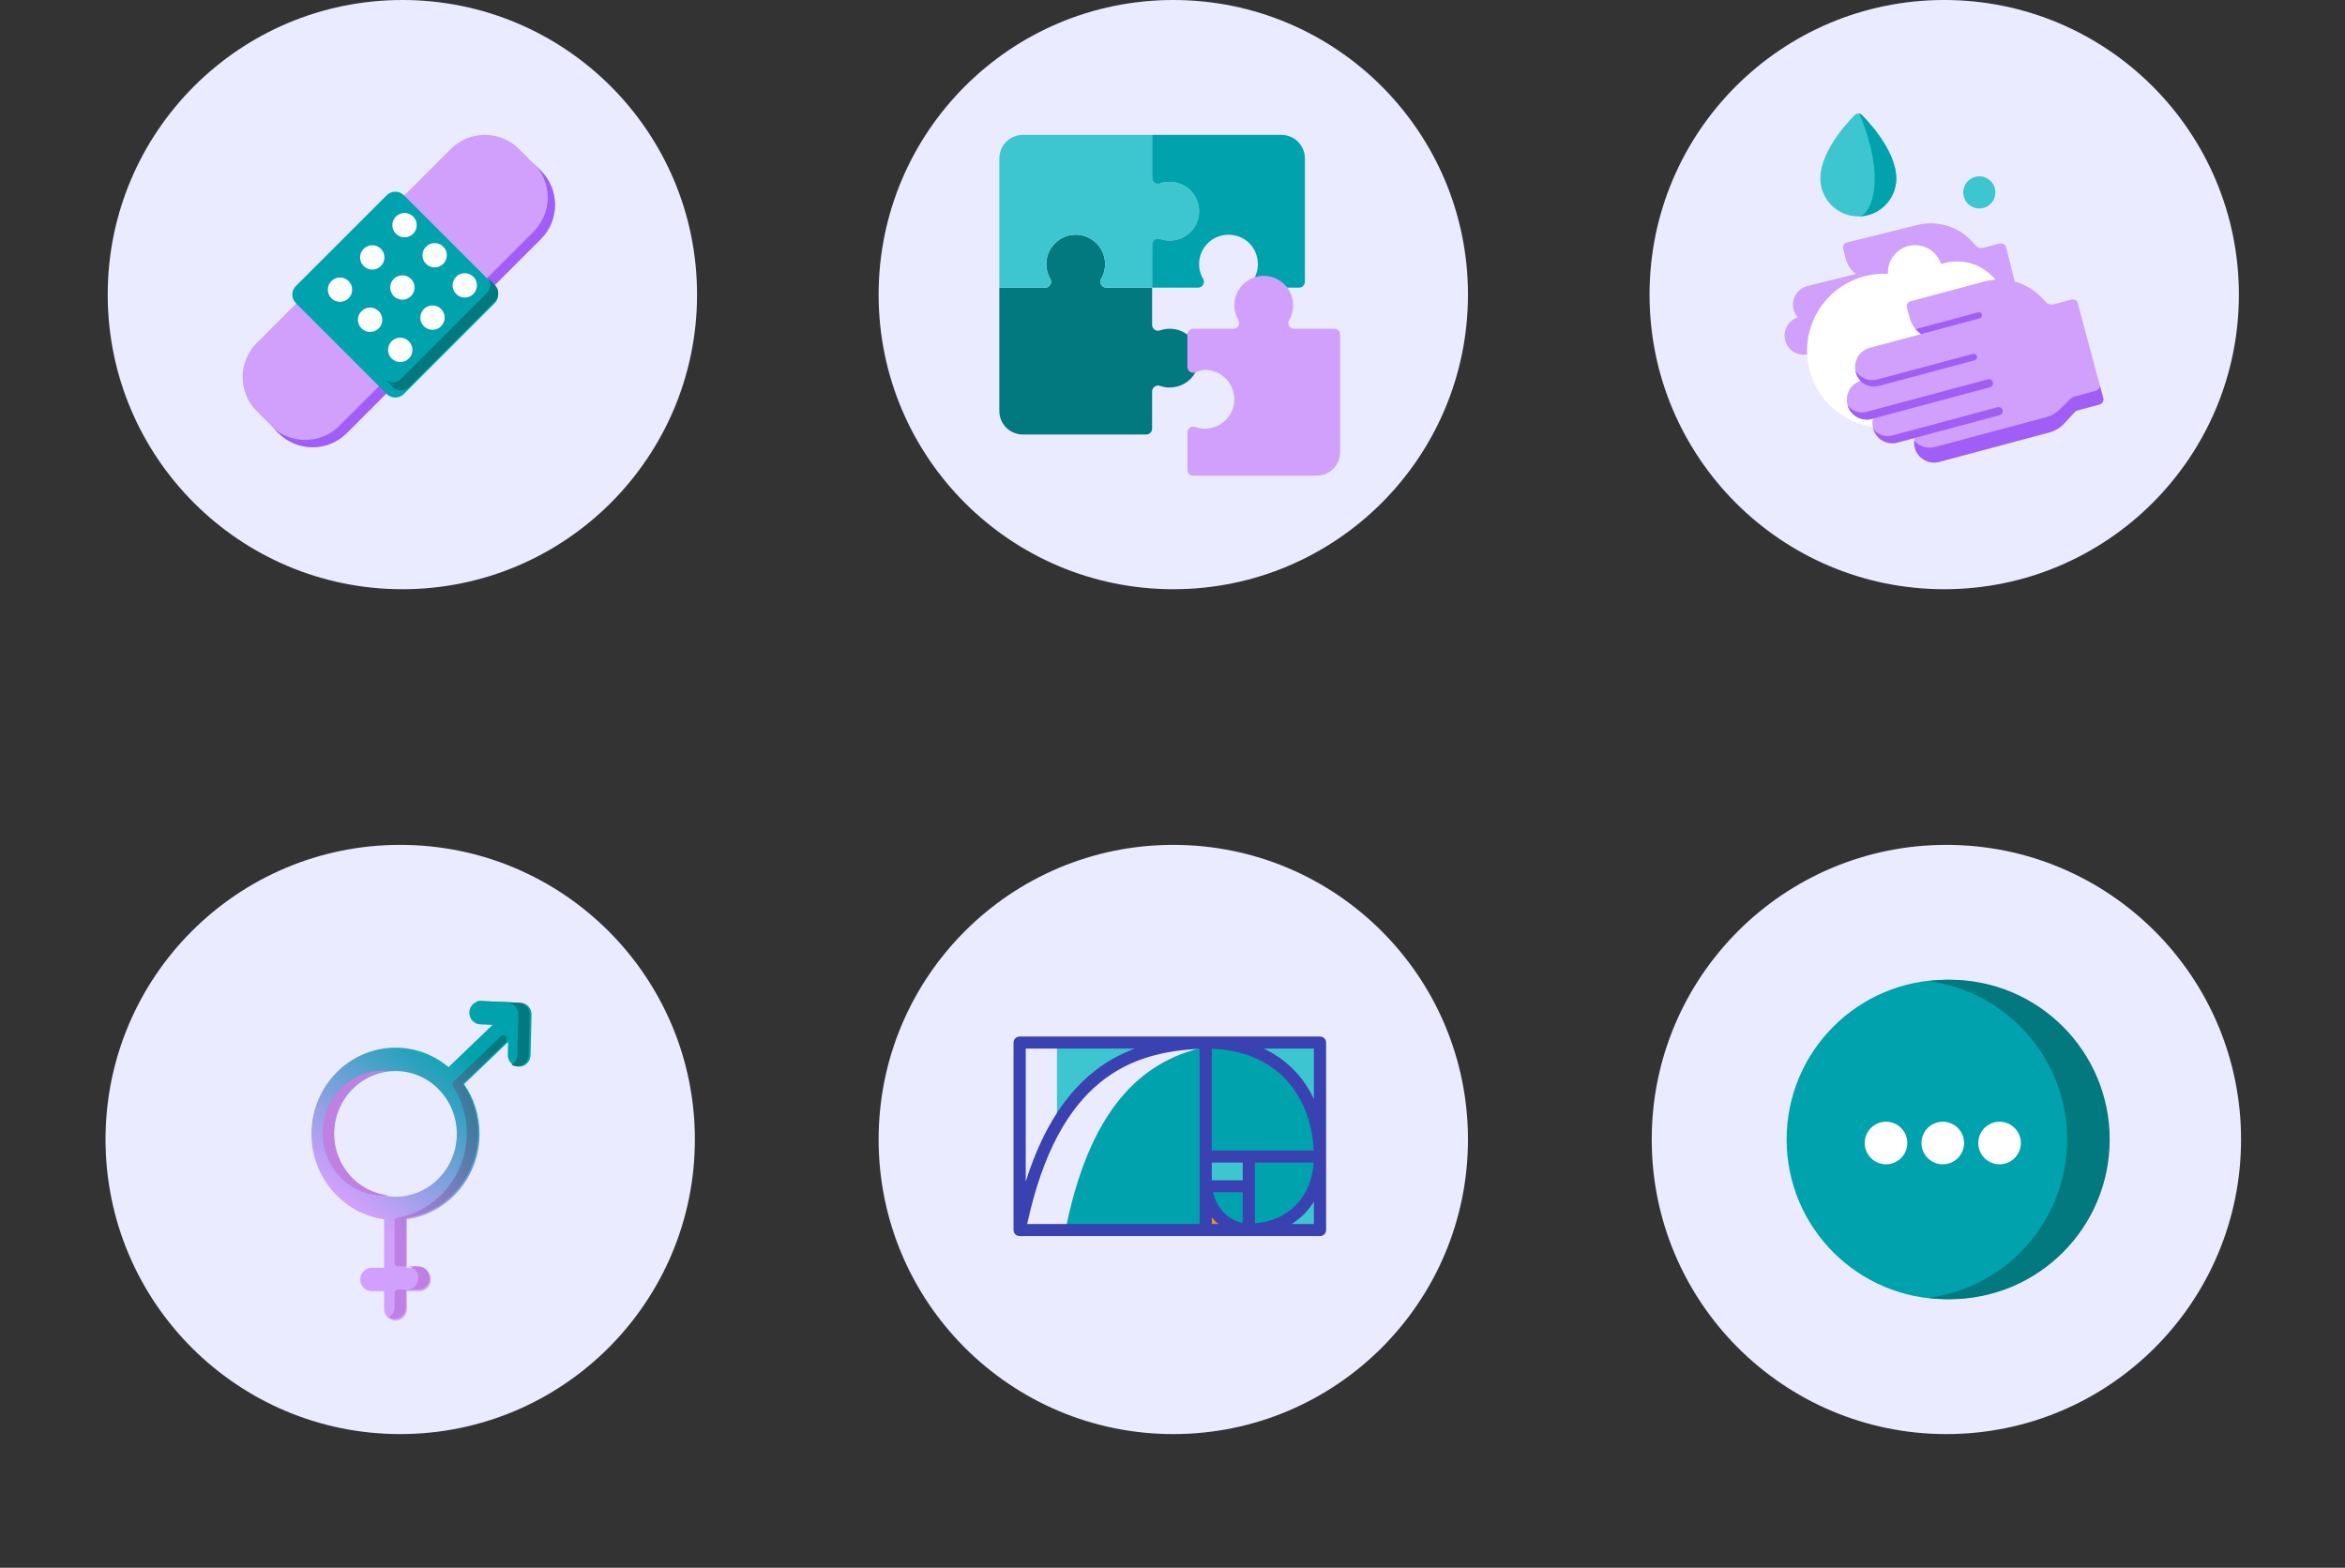
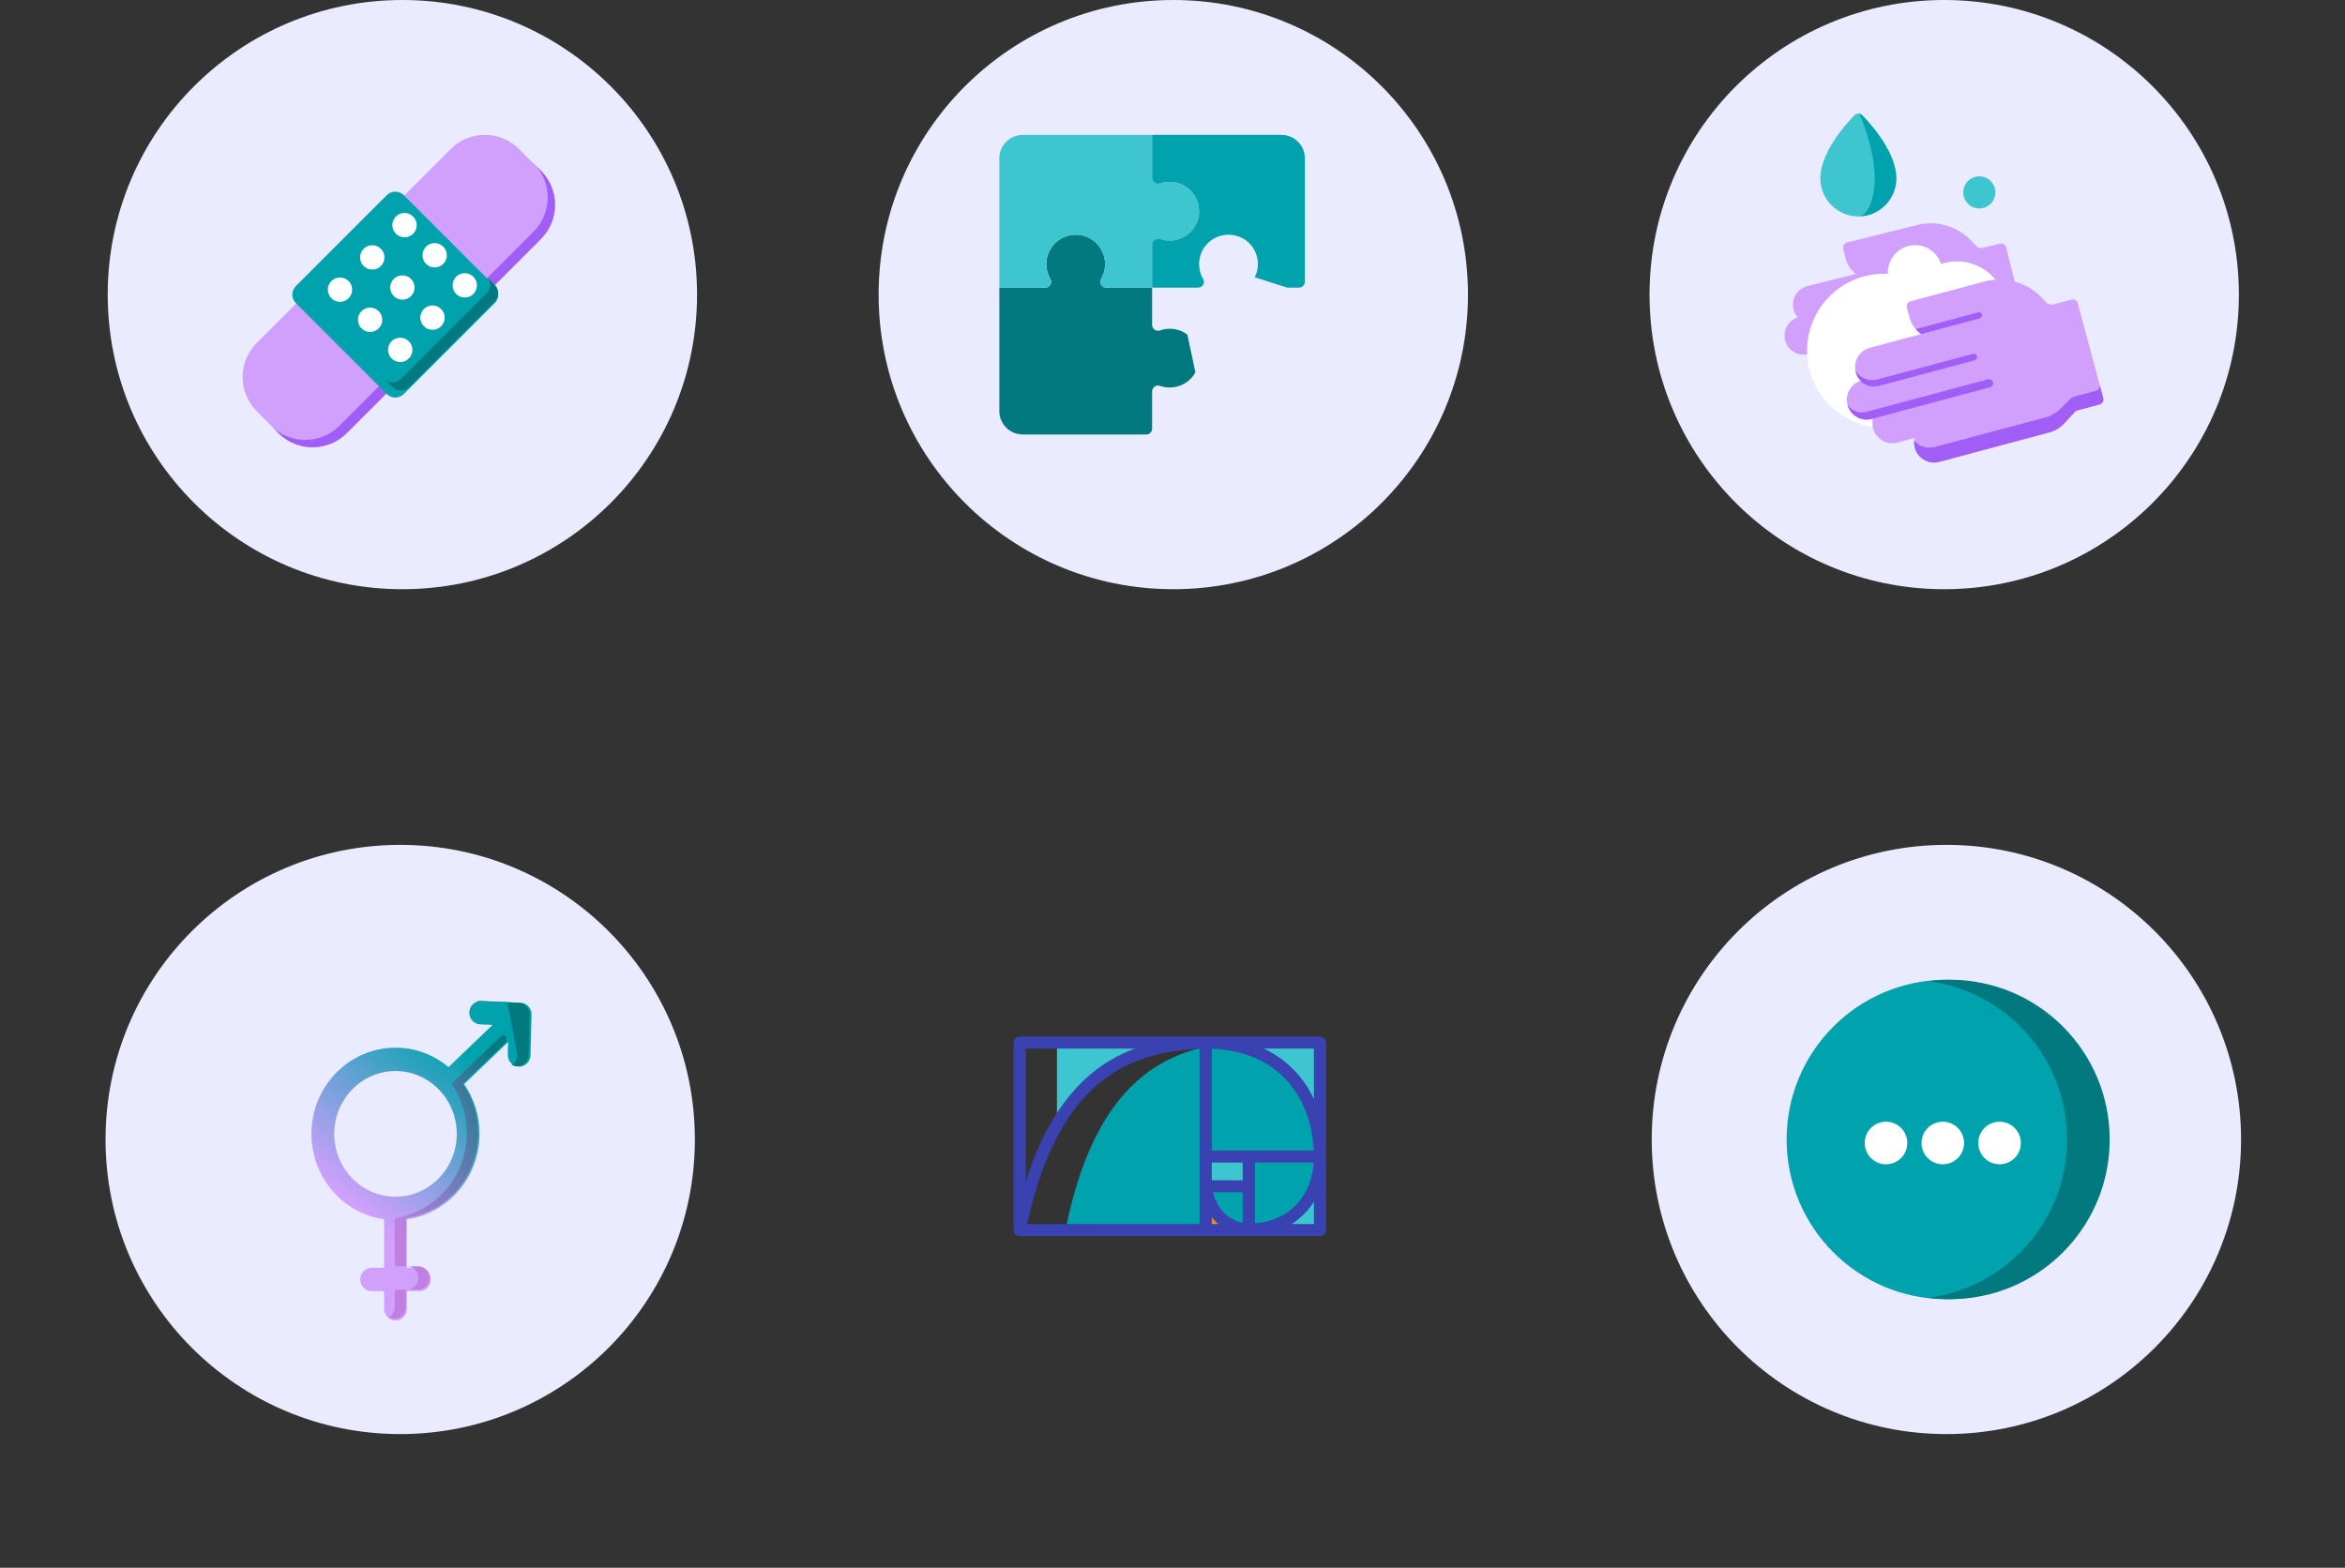
<svg xmlns="http://www.w3.org/2000/svg" width="329" height="220" viewBox="0 0 329 220" fill="none">
  <rect x="0" y="0" width="329" height="220" fill="#333333" stroke="none" />
  <path d="M56.454 82.684C79.286 82.684 97.796 64.175 97.796 41.342C97.796 18.509 79.286 0 56.454 0C33.621 0 15.112 18.509 15.112 41.342C15.112 64.175 33.621 82.684 56.454 82.684Z" fill="#EBEBFF" />
  <path d="M75.886 33.564L48.675 60.775C46.028 63.422 41.736 63.422 39.088 60.775L36.025 57.711C33.377 55.064 33.377 50.772 36.025 48.125L60.313 23.836L63.236 20.913C65.883 18.266 70.176 18.266 72.823 20.913L75.886 23.977C78.534 26.624 78.534 30.916 75.886 33.564Z" fill="#D0A0FC" />
  <path d="M75.885 33.536L48.648 60.773C45.998 63.423 41.702 63.423 39.052 60.773L38.024 59.745C40.674 62.395 44.97 62.395 47.62 59.745L74.856 32.508C77.506 29.858 77.506 25.562 74.856 22.913L75.885 23.941C78.534 26.591 78.534 30.887 75.885 33.536Z" fill="#A15EF7" />
  <path d="M69.404 42.544L56.661 55.289C55.996 55.953 54.919 55.953 54.254 55.289L41.511 42.544C40.847 41.88 40.847 40.804 41.511 40.14L54.254 27.396C54.919 26.731 55.996 26.731 56.661 27.396L69.404 40.14C70.068 40.804 70.068 41.88 69.404 42.544Z" fill="#00A3AD" />
  <path d="M69.431 42.264L57.377 54.319C56.749 54.948 55.729 54.948 55.101 54.319L53.963 53.182C54.592 53.81 55.611 53.81 56.24 53.182L68.294 41.126C68.922 40.498 68.922 39.48 68.294 38.852L69.431 39.989C70.059 40.617 70.059 41.635 69.431 42.264Z" fill="#02787F" />
  <path fill-rule="evenodd" clip-rule="evenodd" d="M55.548 30.386C54.882 31.053 54.882 32.134 55.548 32.801C56.215 33.467 57.296 33.467 57.963 32.801C58.63 32.134 58.63 31.053 57.963 30.386C57.296 29.719 56.215 29.719 55.548 30.386ZM48.908 39.441C49.575 40.107 49.575 41.188 48.908 41.855C48.242 42.522 47.16 42.522 46.494 41.855C45.827 41.188 45.827 40.107 46.494 39.441C47.16 38.774 48.242 38.774 48.908 39.441ZM51.021 37.328C50.354 36.661 50.354 35.58 51.021 34.913C51.688 34.246 52.769 34.246 53.435 34.913C54.102 35.58 54.102 36.661 53.435 37.328C52.769 37.995 51.688 37.995 51.021 37.328ZM54.945 47.892C54.278 48.558 54.278 49.639 54.945 50.306C55.611 50.973 56.692 50.973 57.359 50.306C58.026 49.639 58.026 48.558 57.359 47.892C56.692 47.225 55.611 47.225 54.945 47.892ZM63.999 38.837C64.666 38.17 65.747 38.17 66.414 38.837C67.08 39.504 67.08 40.585 66.414 41.252C65.747 41.918 64.666 41.918 63.999 41.252C63.332 40.585 63.332 39.504 63.999 38.837ZM59.472 43.364C58.805 44.031 58.805 45.112 59.472 45.779C60.139 46.446 61.22 46.446 61.886 45.779C62.553 45.112 62.553 44.031 61.886 43.364C61.22 42.697 60.139 42.697 59.472 43.364ZM50.719 46.081C50.052 45.414 50.052 44.333 50.719 43.666C51.386 42.999 52.467 42.999 53.134 43.666C53.8 44.333 53.8 45.414 53.134 46.081C52.467 46.747 51.386 46.747 50.719 46.081ZM59.774 34.611C59.107 35.278 59.107 36.359 59.774 37.026C60.441 37.693 61.522 37.693 62.188 37.026C62.855 36.359 62.855 35.278 62.188 34.611C61.522 33.945 60.441 33.945 59.774 34.611ZM55.246 41.553C54.58 40.887 54.58 39.806 55.246 39.139C55.913 38.472 56.994 38.472 57.661 39.139C58.328 39.806 58.328 40.887 57.661 41.553C56.994 42.22 55.913 42.22 55.246 41.553Z" fill="white" />
  <path d="M56.148 201.243C78.981 201.243 97.49 182.734 97.49 159.901C97.49 137.069 78.981 118.559 56.148 118.559C33.315 118.559 14.806 137.069 14.806 159.901C14.806 182.734 33.315 201.243 56.148 201.243Z" fill="#EBEBFF" />
  <path fill-rule="evenodd" clip-rule="evenodd" d="M67.509 140.476L73.048 140.718C73.919 140.757 74.6 141.503 74.577 142.398L74.435 148.082C74.412 148.973 73.702 149.678 72.839 149.678C72.825 149.678 72.811 149.678 72.797 149.678C71.916 149.654 71.219 148.903 71.242 147.999L71.286 146.22L65.112 152.136C66.476 154.108 67.278 156.517 67.278 159.114C67.278 165.228 62.833 170.295 57.084 171.097V177.906H58.836C59.718 177.906 60.433 178.64 60.433 179.544C60.433 180.449 59.718 181.182 58.836 181.182H57.084V183.665C57.084 184.571 56.369 185.304 55.487 185.304C54.605 185.304 53.89 184.571 53.89 183.665V181.182H52.138C51.256 181.182 50.541 180.449 50.541 179.544C50.541 178.64 51.256 177.906 52.138 177.906H53.89V171.097C48.141 170.295 43.695 165.228 43.695 159.114C43.695 152.446 48.985 147.02 55.487 147.02C58.307 147.02 60.899 148.041 62.931 149.742L69.106 143.825L67.373 143.75C66.492 143.712 65.808 142.948 65.845 142.044C65.883 141.14 66.633 140.439 67.509 140.476ZM46.89 159.114C46.89 163.977 50.746 167.932 55.487 167.932C60.227 167.932 64.084 163.977 64.084 159.114C64.084 154.252 60.227 150.297 55.487 150.297C50.746 150.297 46.89 154.252 46.89 159.114Z" fill="url(#paint0_linear_2224_712)" />
  <path d="M55.373 183.43C55.373 184.033 55.053 184.558 54.581 184.84C54.855 185.004 55.181 185.087 55.529 185.052C56.346 184.97 56.956 184.238 56.956 183.393V180.961H55.812C55.569 180.961 55.373 181.163 55.373 181.413V183.43Z" fill="#BF80E2" />
-   <path d="M46.846 159.013C46.846 154.452 50.249 150.693 54.581 150.281C54.32 150.256 54.055 150.243 53.788 150.243C49.087 150.243 45.262 154.177 45.262 159.013C45.262 163.848 49.087 167.782 53.788 167.782C54.055 167.782 54.32 167.769 54.581 167.744C50.249 167.332 46.846 163.574 46.846 159.013Z" fill="#BF80E2" />
-   <path d="M72.789 140.717L67.296 140.476C67.139 140.47 66.986 140.488 66.84 140.526L71.205 140.717C72.069 140.755 72.744 141.498 72.721 142.387L72.581 148.04C72.566 148.629 72.249 149.134 71.787 149.409C72.009 149.542 72.266 149.62 72.54 149.627C72.554 149.627 72.568 149.628 72.582 149.628C73.438 149.628 74.142 148.926 74.164 148.04L74.305 142.387C74.328 141.498 73.653 140.755 72.789 140.717Z" fill="#02787F" />
+   <path d="M72.789 140.717L67.296 140.476C67.139 140.47 66.986 140.488 66.84 140.526L71.205 140.717L72.581 148.04C72.566 148.629 72.249 149.134 71.787 149.409C72.009 149.542 72.266 149.62 72.54 149.627C72.554 149.627 72.568 149.628 72.582 149.628C73.438 149.628 74.142 148.926 74.164 148.04L74.305 142.387C74.328 141.498 73.653 140.755 72.789 140.717Z" fill="#02787F" />
  <path d="M71.041 146.192V145.711C71.041 145.316 70.582 145.111 70.301 145.381L63.61 151.806C63.453 151.958 63.425 152.203 63.544 152.387C64.769 154.288 65.483 156.566 65.483 159.013C65.483 164.962 61.262 169.915 55.738 170.873C55.527 170.909 55.373 171.097 55.373 171.318V177.249C55.373 177.499 55.57 177.702 55.812 177.702H56.957V170.93C62.658 170.132 67.067 165.092 67.067 159.013C67.067 156.429 66.271 154.034 64.918 152.071L71.041 146.192Z" fill="url(#paint1_linear_2224_712)" />
  <path d="M58.694 177.702H57.11C57.985 177.702 58.694 178.431 58.694 179.331C58.694 180.231 57.985 180.961 57.11 180.961H58.694C59.569 180.961 60.278 180.231 60.278 179.331C60.278 178.431 59.569 177.702 58.694 177.702Z" fill="#BF80E2" />
-   <path d="M164.611 201.243C187.444 201.243 205.954 182.734 205.954 159.901C205.954 137.069 187.444 118.559 164.611 118.559C141.779 118.559 123.269 137.069 123.269 159.901C123.269 182.734 141.779 201.243 164.611 201.243Z" fill="#EBEBFF" />
  <path d="M185.304 161.916V146.165H169.213C180.078 146.165 185.304 153.446 185.304 161.916Z" fill="#3DC6D0" />
  <path d="M169.213 146.165V161.916H185.304C185.304 153.446 180.078 146.165 169.213 146.165Z" fill="#00A3AD" />
  <path d="M169.213 161.917H175.284V166.024H169.213V161.917Z" fill="#3DC6D0" />
  <path d="M169.213 166.024C169.709 169.88 172.46 172.006 175.284 172.006V166.024H169.213Z" fill="#00A3AD" />
  <path d="M175.284 166.024V172.006C181.54 172.006 185.304 167.597 185.304 161.917H175.284V166.024Z" fill="#00A3AD" />
  <path d="M175.284 172.077H185.304V161.917C185.304 167.597 181.54 172.006 175.284 172.006V172.077Z" fill="#3DC6D0" />
  <path d="M169.213 166.024V172.077H175.284V172.006C172.46 172.006 169.709 169.88 169.213 166.024Z" fill="#E59123" />
  <path d="M169.213 161.916V146.885C161.269 148.602 153.298 154.178 149.592 172.077H169.213V161.916Z" fill="#00A3AD" />
  <path d="M169.213 146.165H148.289V157.471C154.022 147.867 162.149 146.371 169.213 146.165Z" fill="#3DC6D0" />
  <path fill-rule="evenodd" clip-rule="evenodd" d="M143.054 145.456H185.195C185.668 145.456 186.052 145.835 186.052 146.301V172.613C186.052 173.079 185.668 173.456 185.195 173.456H143.059L143.056 173.457H143.054C143.026 173.457 142.996 173.455 142.967 173.452C142.941 173.449 142.915 173.445 142.89 173.441L142.885 173.44C142.8 173.424 142.719 173.395 142.644 173.355C142.622 173.343 142.601 173.33 142.581 173.316L142.579 173.315L142.575 173.313C142.554 173.299 142.534 173.284 142.515 173.268L142.512 173.266C142.511 173.265 142.51 173.265 142.509 173.264C142.492 173.25 142.476 173.235 142.46 173.22L142.456 173.216C142.453 173.214 142.45 173.211 142.447 173.208C142.435 173.196 142.424 173.184 142.413 173.172L142.412 173.171L142.403 173.161C142.399 173.157 142.395 173.153 142.391 173.148C142.386 173.142 142.382 173.136 142.377 173.13L142.367 173.117L142.36 173.108C142.354 173.099 142.347 173.091 142.341 173.082C142.339 173.079 142.337 173.075 142.336 173.072V173.071C142.333 173.067 142.331 173.063 142.328 173.059L142.32 173.046C142.313 173.035 142.306 173.023 142.299 173.012L142.295 173.004L142.291 172.996C142.282 172.977 142.272 172.958 142.264 172.938C142.262 172.934 142.261 172.931 142.259 172.927L142.257 172.92C142.249 172.902 142.241 172.882 142.235 172.862C142.21 172.782 142.197 172.698 142.197 172.613V146.301C142.197 145.835 142.581 145.456 143.054 145.456ZM170.181 167.311C170.824 169.89 172.605 171.272 174.35 171.611V167.311H170.181ZM174.35 165.621H170.012V163.141H174.35V165.621ZM144.106 171.768H168.298V147.18C158.718 147.643 148.575 151.249 144.106 171.768ZM170.012 170.82C170.295 171.174 170.602 171.489 170.927 171.768H170.012V170.82ZM176.063 163.141V166.466V171.664C180.781 171.309 183.98 168.004 184.31 163.141H176.063ZM175.206 161.451H170.012V147.163C180.131 147.552 184.016 154.849 184.318 161.451H175.206ZM153.718 150.177C155.498 148.808 157.363 147.836 159.228 147.146H143.91V165.813C144.793 163.016 145.828 160.514 147.009 158.333C148.849 154.931 151.106 152.188 153.718 150.177ZM184.338 171.768H181.215C181.929 171.32 182.584 170.781 183.17 170.153C183.606 169.685 183.996 169.173 184.338 168.623V171.768ZM177.306 147.146C179.057 147.974 180.593 149.099 181.875 150.509C182.864 151.598 183.69 152.852 184.338 154.233V147.146H177.306Z" fill="#3A41B1" />
  <path d="M273.075 201.243C295.908 201.243 314.417 182.734 314.417 159.901C314.417 137.069 295.908 118.559 273.075 118.559C250.242 118.559 231.733 137.069 231.733 159.901C231.733 182.734 250.242 201.243 273.075 201.243Z" fill="#EBEBFF" />
  <path d="M273.075 182.316C285.454 182.316 295.489 172.28 295.489 159.901C295.489 147.522 285.454 137.487 273.075 137.487C260.696 137.487 250.66 147.522 250.66 159.901C250.66 172.28 260.696 182.316 273.075 182.316Z" fill="#00A3AD" />
  <path fill-rule="evenodd" clip-rule="evenodd" d="M270.585 182.118C281.552 180.657 290.011 171.267 290.011 159.901C290.011 148.536 281.552 139.145 270.585 137.684C271.563 137.554 272.56 137.487 273.574 137.487C285.953 137.487 295.988 147.523 295.988 159.901C295.988 172.28 285.953 182.316 273.574 182.316C272.56 182.316 271.563 182.249 270.585 182.118Z" fill="#02787F" />
  <path d="M264.605 163.384C266.254 163.384 267.591 162.047 267.591 160.397C267.591 158.748 266.254 157.411 264.605 157.411C262.956 157.411 261.619 158.748 261.619 160.397C261.619 162.047 262.956 163.384 264.605 163.384Z" fill="white" />
  <path d="M272.57 163.384C274.219 163.384 275.556 162.047 275.556 160.397C275.556 158.748 274.219 157.411 272.57 157.411C270.921 157.411 269.583 158.748 269.583 160.397C269.583 162.047 270.921 163.384 272.57 163.384Z" fill="white" />
  <path d="M280.534 163.384C282.184 163.384 283.521 162.047 283.521 160.397C283.521 158.748 282.184 157.411 280.534 157.411C278.885 157.411 277.548 158.748 277.548 160.397C277.548 162.047 278.885 163.384 280.534 163.384Z" fill="white" />
  <path d="M164.611 82.684C187.444 82.684 205.954 64.175 205.954 41.342C205.954 18.509 187.444 0 164.611 0C141.779 0 123.269 18.509 123.269 41.342C123.269 64.175 141.779 82.684 164.611 82.684Z" fill="#EBEBFF" />
  <path d="M167.717 52.26C166.99 53.569 165.611 54.38 164.113 54.379C163.656 54.381 163.202 54.306 162.769 54.156C162.515 54.058 162.23 54.091 162.004 54.244C161.779 54.397 161.643 54.65 161.64 54.923V60.15C161.64 60.605 161.271 60.974 160.816 60.974H143.502C141.681 60.974 140.205 59.498 140.205 57.676V40.363H146.677C146.97 40.357 147.237 40.194 147.376 39.937C147.516 39.68 147.507 39.367 147.352 39.118C146.988 38.496 146.796 37.787 146.8 37.065C146.798 35.328 147.886 33.776 149.52 33.185C151.154 32.594 152.983 33.091 154.094 34.428C155.203 35.764 155.356 37.654 154.475 39.151C154.339 39.407 154.348 39.717 154.498 39.966C154.648 40.214 154.918 40.365 155.209 40.363H161.64V45.59C161.643 45.862 161.779 46.116 162.004 46.269C162.23 46.422 162.515 46.455 162.769 46.357C163.202 46.207 163.656 46.132 164.113 46.134C165.006 46.131 165.875 46.42 166.587 46.959" fill="#02787F" />
  <path d="M168.204 30.169C168.046 31.4 167.343 32.495 166.289 33.151C165.235 33.806 163.943 33.952 162.768 33.549C162.515 33.452 162.232 33.484 162.006 33.636C161.782 33.788 161.645 34.039 161.64 34.31V40.363H155.209C154.919 40.364 154.65 40.214 154.5 39.966C154.351 39.718 154.342 39.41 154.476 39.154C155.493 37.426 155.12 35.218 153.591 33.921C152.063 32.623 149.824 32.613 148.284 33.897C146.745 35.18 146.351 37.385 147.352 39.122C147.509 39.37 147.518 39.683 147.377 39.941C147.237 40.198 146.969 40.36 146.675 40.363H140.205V22.225C140.205 20.404 141.681 18.928 143.502 18.928H161.64V24.981C161.644 25.253 161.78 25.505 162.005 25.657C162.232 25.81 162.516 25.843 162.77 25.745C164.118 25.285 165.609 25.551 166.713 26.451C167.818 27.35 168.381 28.756 168.204 30.169Z" fill="#3DC6D0" />
  <path d="M176.043 38.912C176.632 37.732 176.626 36.343 176.027 35.168C175.476 34.084 174.468 33.304 173.28 33.044C171.682 32.676 170.017 33.291 169.043 34.61C168.067 35.929 167.967 37.701 168.787 39.122C168.943 39.37 168.952 39.683 168.812 39.94C168.672 40.198 168.403 40.359 168.11 40.363H161.64V34.31C161.644 34.039 161.779 33.786 162.004 33.633C162.23 33.481 162.516 33.448 162.769 33.545C163.943 33.948 165.235 33.802 166.289 33.147C167.343 32.491 168.046 31.396 168.204 30.165C168.381 28.752 167.818 27.346 166.714 26.447C165.609 25.547 164.118 25.281 162.771 25.741C162.518 25.838 162.233 25.806 162.007 25.655C161.782 25.504 161.646 25.252 161.64 24.981V18.928H179.778C181.599 18.928 183.076 20.404 183.076 22.225V39.539C183.076 39.994 182.706 40.363 182.251 40.363H180.603" fill="#00A3AD" />
-   <path d="M176.043 38.912C176.45 38.779 176.877 38.712 177.304 38.714C178.601 38.715 179.822 39.326 180.602 40.363C181.591 41.683 181.698 43.464 180.876 44.893C180.72 45.141 180.71 45.454 180.85 45.711C180.991 45.969 181.259 46.13 181.552 46.134H187.197C187.653 46.134 188.022 46.503 188.022 46.959V63.448C188.022 65.269 186.546 66.745 184.725 66.745H167.411C166.956 66.745 166.587 66.376 166.587 65.921V60.692C166.591 60.42 166.727 60.167 166.953 60.015C167.178 59.863 167.464 59.83 167.717 59.928C169.301 60.469 171.054 59.999 172.155 58.739C173.255 57.478 173.486 55.678 172.735 54.182C171.986 52.685 170.407 51.79 168.739 51.917C168.388 52.002 168.046 52.117 167.717 52.262C167.462 52.364 167.174 52.332 166.947 52.178C166.72 52.024 166.586 51.767 166.587 51.493V46.959C166.587 46.503 166.956 46.134 167.411 46.134H173.057C173.35 46.13 173.618 45.969 173.759 45.711C173.899 45.454 173.889 45.141 173.733 44.893C173.112 43.814 173.011 42.513 173.46 41.351C173.908 40.19 174.856 39.294 176.042 38.912H176.043Z" fill="#D0A0FC" />
  <path d="M272.769 82.684C295.602 82.684 314.112 64.175 314.112 41.342C314.112 18.509 295.602 0 272.769 0C249.937 0 231.427 18.509 231.427 41.342C231.427 64.175 249.937 82.684 272.769 82.684Z" fill="#EBEBFF" />
  <path d="M284.63 47.42L281.459 34.707C281.413 34.521 281.295 34.361 281.132 34.263C280.967 34.164 280.771 34.135 280.585 34.181L278.178 34.781C277.843 34.864 277.488 34.76 277.252 34.507L276.619 33.828C274.674 31.747 271.75 30.881 268.987 31.57L259.122 34.03C258.735 34.127 258.499 34.518 258.596 34.905L258.933 36.26C259.16 37.168 259.688 37.923 260.385 38.444L253.583 40.14C252.145 40.498 251.267 41.959 251.625 43.397C251.735 43.835 251.946 44.22 252.227 44.535C251.611 44.735 251.093 45.145 250.755 45.706C250.386 46.322 250.278 47.044 250.452 47.74C250.626 48.436 251.06 49.023 251.675 49.393C252.291 49.763 253.013 49.871 253.709 49.697L253.81 49.672C253.71 50.08 253.705 50.517 253.814 50.952C254.172 52.39 255.634 53.268 257.071 52.909L259.323 52.348C259.222 52.764 259.223 53.201 259.33 53.628C259.503 54.324 259.937 54.911 260.553 55.281C260.976 55.535 261.45 55.666 261.932 55.666C262.15 55.666 262.369 55.639 262.586 55.585L277.375 51.898C278.124 51.711 278.801 51.318 279.336 50.761L280.754 49.282C280.879 49.152 281.036 49.06 281.21 49.017L284.104 48.295C284.29 48.249 284.45 48.131 284.549 47.967C284.647 47.803 284.676 47.606 284.63 47.42Z" fill="#D0A0FC" />
  <path d="M277.695 29.254C278.94 29.254 279.949 28.244 279.949 26.999C279.949 25.754 278.94 24.744 277.695 24.744C276.449 24.744 275.44 25.754 275.44 26.999C275.44 28.244 276.449 29.254 277.695 29.254Z" fill="#3DC6D0" />
  <path d="M261.221 16.143C260.941 15.871 260.496 15.871 260.215 16.143C260.019 16.335 255.39 20.881 255.39 25.04C255.39 27.979 257.781 30.369 260.718 30.369C263.657 30.369 266.048 27.979 266.048 25.04C266.048 20.881 261.419 16.335 261.221 16.143Z" fill="#3DC6D0" />
  <path d="M261.222 16.143C261.082 16.007 260.9 15.939 260.719 15.939C260.797 15.939 260.876 16.007 260.936 16.143C261.021 16.335 263.023 20.881 263.023 25.04C263.023 27.979 261.989 30.369 260.719 30.369C263.657 30.369 266.048 27.979 266.048 25.04C266.048 20.881 261.419 16.335 261.222 16.143Z" fill="#00A3AD" />
  <path d="M281.492 43.606C281.492 39.781 278.391 36.679 274.565 36.679C273.78 36.679 273.026 36.812 272.323 37.052C271.83 35.515 270.389 34.401 268.688 34.401C266.58 34.401 264.871 36.111 264.871 38.219C264.871 38.29 264.872 38.361 264.876 38.431C264.693 38.422 264.509 38.418 264.323 38.418C258.362 38.418 253.53 43.249 253.53 49.21C253.53 55.17 258.362 60.002 264.323 60.002C268.072 60.002 271.376 58.089 273.31 55.186C273.429 55.197 273.549 55.204 273.671 55.204C275.779 55.204 277.488 53.495 277.488 51.386C277.488 50.898 277.396 50.431 277.228 50.002C279.732 48.959 281.492 46.488 281.492 43.606Z" fill="white" />
  <path d="M295.078 55.868L291.51 42.552C291.46 42.367 291.34 42.209 291.173 42.113C291.008 42.018 290.811 41.992 290.626 42.041L288.105 42.717C287.74 42.815 287.352 42.707 287.089 42.436L286.409 41.733C284.336 39.588 281.258 38.736 278.376 39.508L268.044 42.277C267.858 42.326 267.701 42.447 267.605 42.613C267.51 42.779 267.484 42.976 267.533 43.161L267.913 44.58C268.166 45.523 268.734 46.328 269.529 46.877L262.328 48.806C261.608 48.999 261.007 49.46 260.635 50.106C260.262 50.751 260.163 51.502 260.356 52.222C260.48 52.686 260.716 53.1 261.04 53.436C260.38 53.648 259.829 54.091 259.48 54.696C259.108 55.342 259.008 56.093 259.201 56.813C259.394 57.533 259.856 58.134 260.5 58.507C261.146 58.879 261.898 58.978 262.617 58.785L262.784 58.74C262.674 59.183 262.671 59.659 262.798 60.13C262.99 60.85 263.452 61.452 264.097 61.824C264.742 62.197 265.493 62.296 266.214 62.103L268.635 61.454C268.525 61.897 268.523 62.373 268.648 62.844C268.982 64.089 270.112 64.912 271.344 64.912C271.582 64.912 271.824 64.881 272.065 64.816L287.554 60.666C288.332 60.458 289.032 60.035 289.579 59.444L291.044 57.862C291.177 57.718 291.348 57.615 291.537 57.565L294.568 56.752C294.953 56.649 295.181 56.253 295.078 55.868Z" fill="#D0A0FC" />
  <path d="M294.581 54.015C294.675 54.363 294.439 54.729 294.053 54.832L291.023 55.645C290.832 55.695 290.661 55.793 290.525 55.928L289.032 57.404C288.474 57.955 287.769 58.357 286.991 58.565L271.501 62.715C271.261 62.78 271.019 62.814 270.783 62.819C269.894 62.841 269.07 62.464 268.569 61.825C268.533 62.158 268.556 62.502 268.648 62.844C268.982 64.088 270.111 64.912 271.343 64.912C271.582 64.912 271.824 64.881 272.065 64.816L287.554 60.666C288.332 60.457 289.032 60.035 289.579 59.444L291.044 57.862C291.176 57.718 291.347 57.615 291.537 57.564L294.568 56.752C294.953 56.649 295.181 56.253 295.078 55.868L291.51 42.551L294.581 54.015Z" fill="#A15EF7" />
-   <path d="M262.8 60.14C262.995 60.855 263.454 61.453 264.097 61.824C264.742 62.197 265.493 62.295 266.213 62.103L280.547 58.262C280.855 58.179 281.038 57.863 280.955 57.555C280.873 57.247 280.556 57.064 280.248 57.147L265.443 61.114C264.417 61.389 263.37 60.967 262.8 60.14Z" fill="#A15EF7" />
  <path d="M259.203 56.822C259.397 57.538 259.858 58.136 260.5 58.506C261.146 58.879 261.897 58.978 262.616 58.785L279.198 54.342C279.506 54.26 279.689 53.943 279.606 53.635C279.524 53.327 279.207 53.144 278.899 53.227L261.847 57.796C260.821 58.071 259.774 57.649 259.203 56.822Z" fill="#A15EF7" />
  <path d="M277.372 49.986C277.305 49.737 277.05 49.59 276.802 49.656L263.386 53.251C262.164 53.579 260.914 53.028 260.304 51.987C260.318 52.066 260.335 52.144 260.356 52.222C260.479 52.686 260.715 53.1 261.04 53.436C261.022 53.442 261.004 53.448 260.987 53.454C261.659 54.114 262.652 54.412 263.627 54.15L277.043 50.556C277.291 50.489 277.439 50.234 277.372 49.986Z" fill="#A15EF7" />
  <path d="M269.529 46.877L277.756 44.672C277.988 44.61 278.125 44.372 278.063 44.141C278.002 43.909 277.763 43.772 277.532 43.834L268.759 46.184C268.983 46.445 269.241 46.678 269.529 46.877Z" fill="#A15EF7" />
  <defs>
    <linearGradient id="paint0_linear_2224_712" x1="65.788" y1="181.534" x2="82.041" y2="160.724" gradientUnits="userSpaceOnUse">
      <stop stop-color="#D0A0FC" />
      <stop offset="1" stop-color="#00A3AD" />
    </linearGradient>
    <linearGradient id="paint1_linear_2224_712" x1="63.315" y1="187.466" x2="84.228" y2="177.527" gradientUnits="userSpaceOnUse">
      <stop stop-color="#BF80E2" />
      <stop offset="1" stop-color="#02787F" />
    </linearGradient>
  </defs>
</svg>